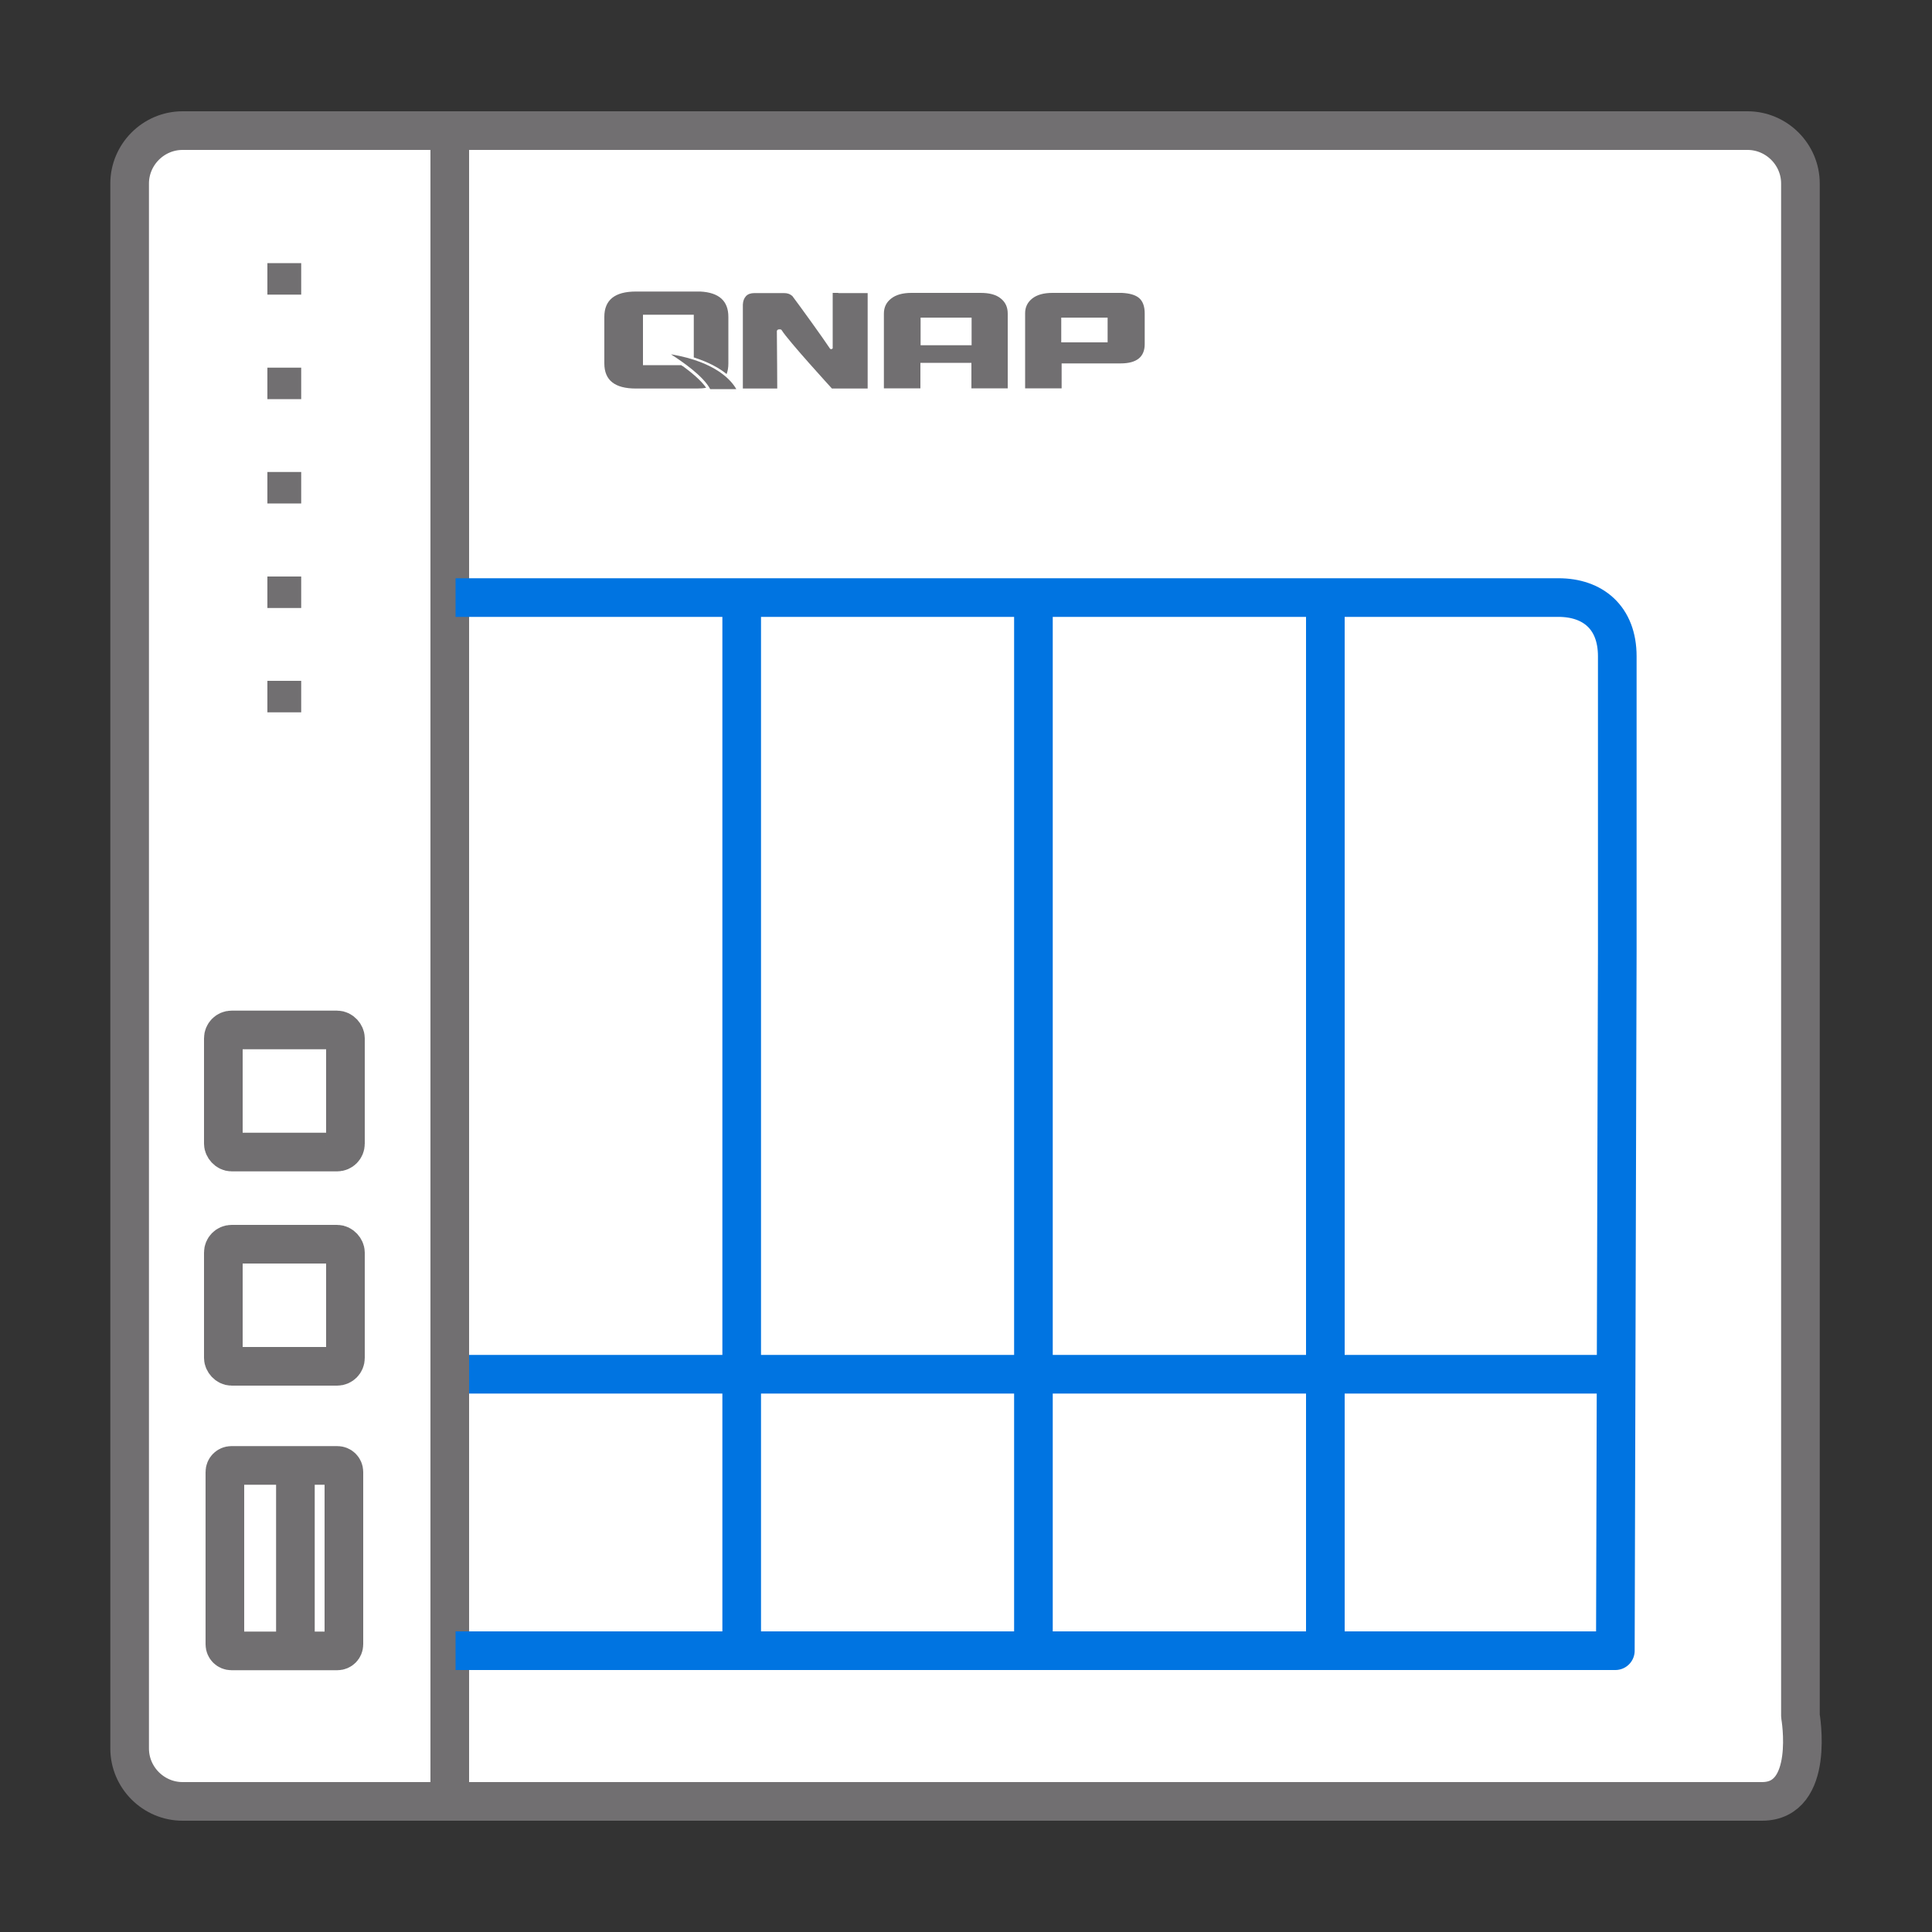
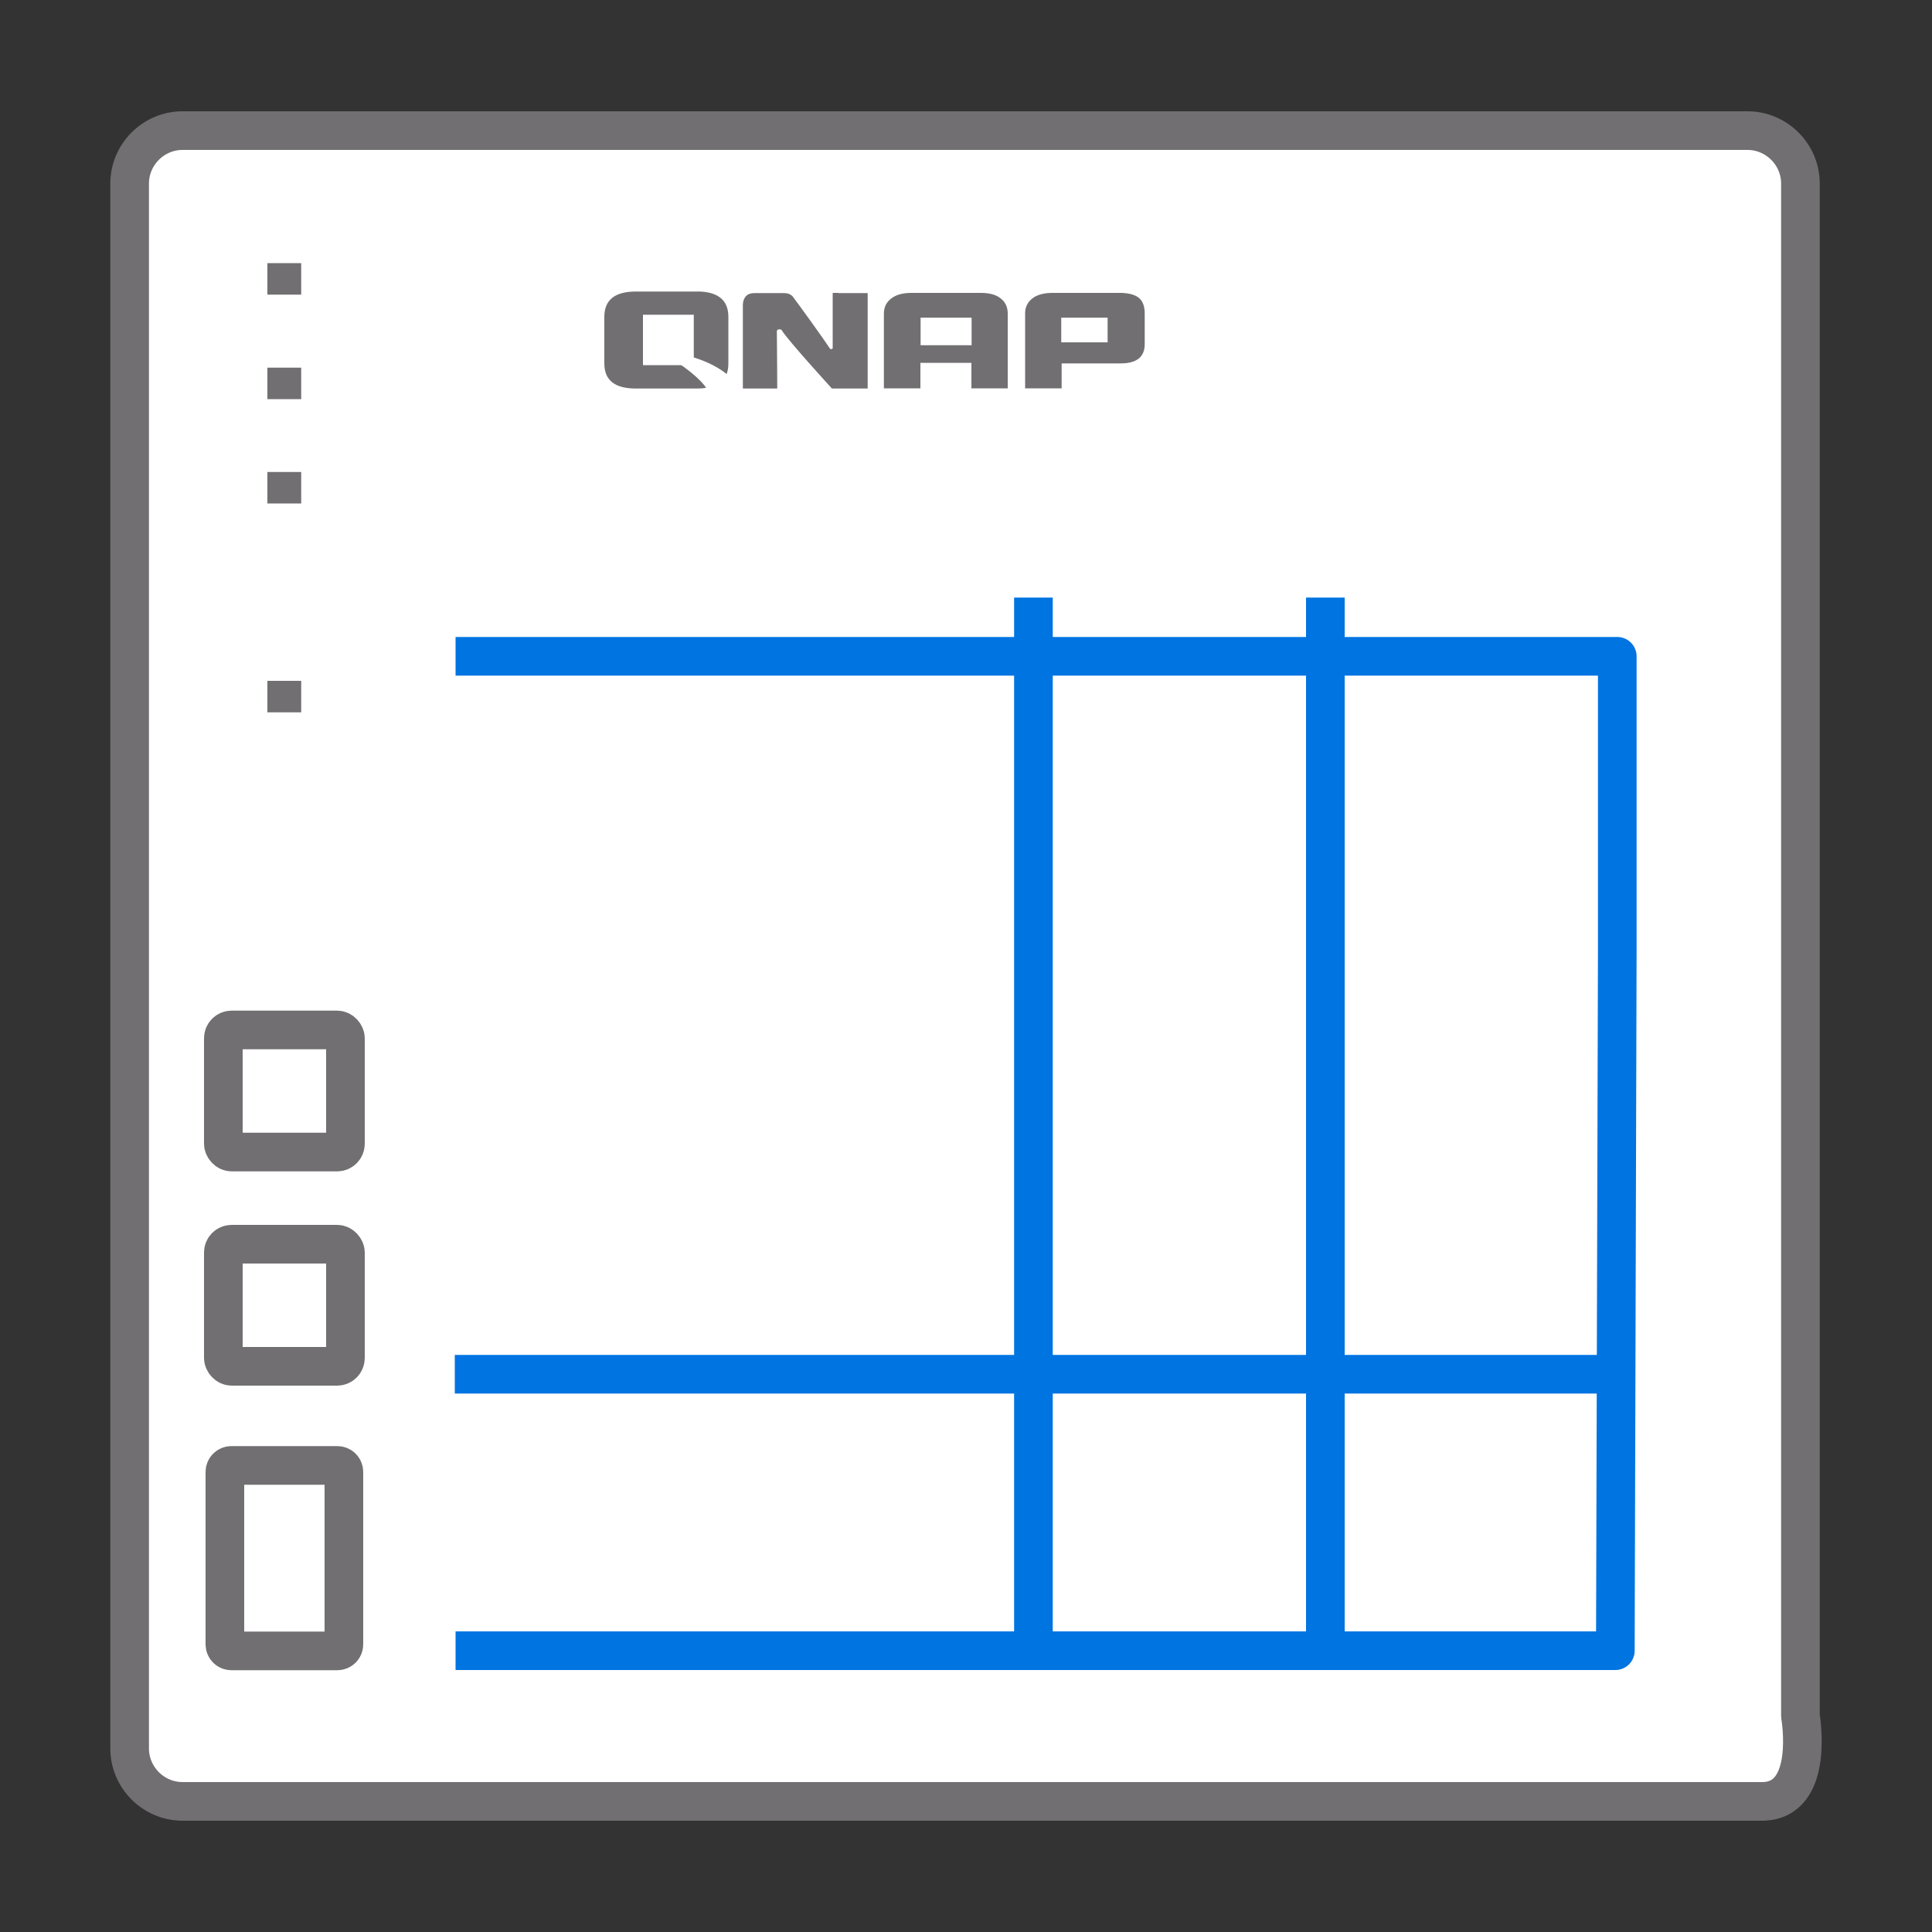
<svg xmlns="http://www.w3.org/2000/svg" id="uuid-417df854-592e-4899-8b9c-18eaf74825f4" viewBox="0 0 100 100">
  <rect x="0" y="0" width="100" height="100" fill="#333333" stroke="none" />
  <g id="uuid-b6dd6325-6c8c-4fb0-a254-193f16280867">
    <g id="uuid-ba82248c-8591-469e-bff8-3c383cadff2c">
      <path d="M59.95,93.24H9.45c-1.5,0-2.74-1.23-2.74-2.74V9.5c0-1.5,1.23-2.74,2.74-2.74h81c1.5,0,2.74,1.23,2.74,2.74v79.32s.78,4.42-1.99,4.42h-31.24Z" style="fill:#fff; stroke:#716f71; stroke-linejoin:round; stroke-width:2px;" />
      <rect x="11.56" y="64.4" width="6.32" height="6.32" rx=".43" ry=".43" style="fill:none; stroke:#716f71; stroke-linejoin:round; stroke-width:2px;" />
      <rect x="11.56" y="53.31" width="6.32" height="6.32" rx=".43" ry=".43" style="fill:none; stroke:#716f71; stroke-linejoin:round; stroke-width:2px;" />
      <path d="M11.98,75.85h5.48c.19,0,.34.15.34.34v8.92c0,.19-.15.34-.34.34h-5.48c-.19,0-.34-.15-.34-.34v-8.92c0-.19.15-.34.34-.34Z" style="fill:none; stroke:#716f71; stroke-linejoin:round; stroke-width:2px;" />
-       <line x1="38.39" y1="30.93" x2="38.39" y2="85.83" style="fill:none; stroke:#0074e1; stroke-linejoin:round; stroke-width:2px;" />
      <line x1="53.49" y1="30.93" x2="53.49" y2="85.44" style="fill:none; stroke:#0074e1; stroke-linejoin:round; stroke-width:2px;" />
      <line x1="68.6" y1="30.93" x2="68.6" y2="85.27" style="fill:none; stroke:#0074e1; stroke-linejoin:round; stroke-width:2px;" />
      <line x1="83.61" y1="71.13" x2="23.54" y2="71.13" style="fill:none; stroke:#0074e1; stroke-linejoin:round; stroke-width:2px;" />
-       <line x1="23.28" y1="6.76" x2="23.28" y2="93.24" style="fill:none; stroke:#716f71; stroke-linejoin:round; stroke-width:2px;" />
-       <path d="M23.58,85.44h60.03l.1-36.23v-15.24c0-2.02-1.28-3.04-3.04-3.04H23.58" style="fill:none; stroke:#0074e1; stroke-linejoin:round; stroke-width:2px;" />
+       <path d="M23.58,85.44h60.03l.1-36.23v-15.24H23.58" style="fill:none; stroke:#0074e1; stroke-linejoin:round; stroke-width:2px;" />
    </g>
-     <line x1="15.29" y1="85.27" x2="15.29" y2="75.85" style="fill:none; stroke:#716f71; stroke-linejoin:round; stroke-width:2px;" />
    <path d="M52.17,20.1h-1.89v-1.32h-2.64v1.32h-1.89v-3.87c0-.33.13-.59.38-.78.24-.19.59-.29,1.04-.29h3.59c.45,0,.8.09,1.04.29.24.19.36.45.36.78v3.87ZM50.29,17.87v-1.43h-2.64v1.43h2.64Z" style="fill:#716f71; stroke-width:0px;" />
    <path d="M58.94,15.41c-.19-.15-.48-.23-.87-.25h0s-.08,0-.08,0h-3.52c-.45,0-.8.1-1.04.29-.24.19-.37.44-.37.76h0s0,.02,0,.02h0v3.87h1.89v-1.29h3.05c.83,0,1.25-.33,1.25-1v-1.58c0-.38-.1-.65-.31-.82ZM57.33,17.72h-2.4v-1.28h2.4v1.28Z" style="fill:#716f71; stroke-width:0px;" />
    <path d="M43.39,15.16h-.29v2.87s-.04.05-.09.04c0,0-.04,0-.06-.04-.32-.49-1.54-2.18-1.94-2.71,0,0,0,0,0,0h0s-.01-.01-.02-.02c0,0,0,0-.01,0-.1-.09-.23-.13-.41-.13h-1.52c-.19,0-.34.05-.44.16-.1.11-.15.25-.16.43h0v4.35h1.78s-.01-2.29-.02-2.97c0-.04.04-.11.18-.09,0,0,.05,0,.07.04h0c.34.55,2.6,3.02,2.6,3.02h1.85v-4.94h-1.52Z" style="fill:#716f71; stroke-width:0px;" />
    <path d="M35.34,18.96s-.06-.04-.08-.06h-1.98v-2.61h2.63v2.21c.79.25,1.33.56,1.7.86.06-.16.09-.34.09-.55v-2.41c0-.82-.48-1.26-1.45-1.31h0s-.16,0-.16,0h-3.18c-1.09,0-1.63.44-1.63,1.31v2.41c0,.87.54,1.3,1.63,1.3h3.17c.17,0,.32-.01.47-.04-.26-.38-.76-.79-1.22-1.13Z" style="fill:#716f71; stroke-width:0px;" />
-     <path d="M34.73,18.34c.59.38,1.67,1.12,2.03,1.8h1.35c-.23-.41-1.01-1.4-3.37-1.8Z" style="fill:#716f71; stroke-width:0px;" />
    <rect x="13.84" y="13.62" width="1.75" height="1.63" style="fill:#716f71; stroke-width:0px;" />
    <rect x="13.84" y="35.24" width="1.75" height="1.63" style="fill:#716f71; stroke-width:0px;" />
-     <rect x="13.84" y="29.84" width="1.75" height="1.63" style="fill:#716f71; stroke-width:0px;" />
    <rect x="13.84" y="19.03" width="1.75" height="1.63" style="fill:#716f71; stroke-width:0px;" />
    <rect x="13.84" y="24.43" width="1.75" height="1.63" style="fill:#716f71; stroke-width:0px;" />
  </g>
</svg>